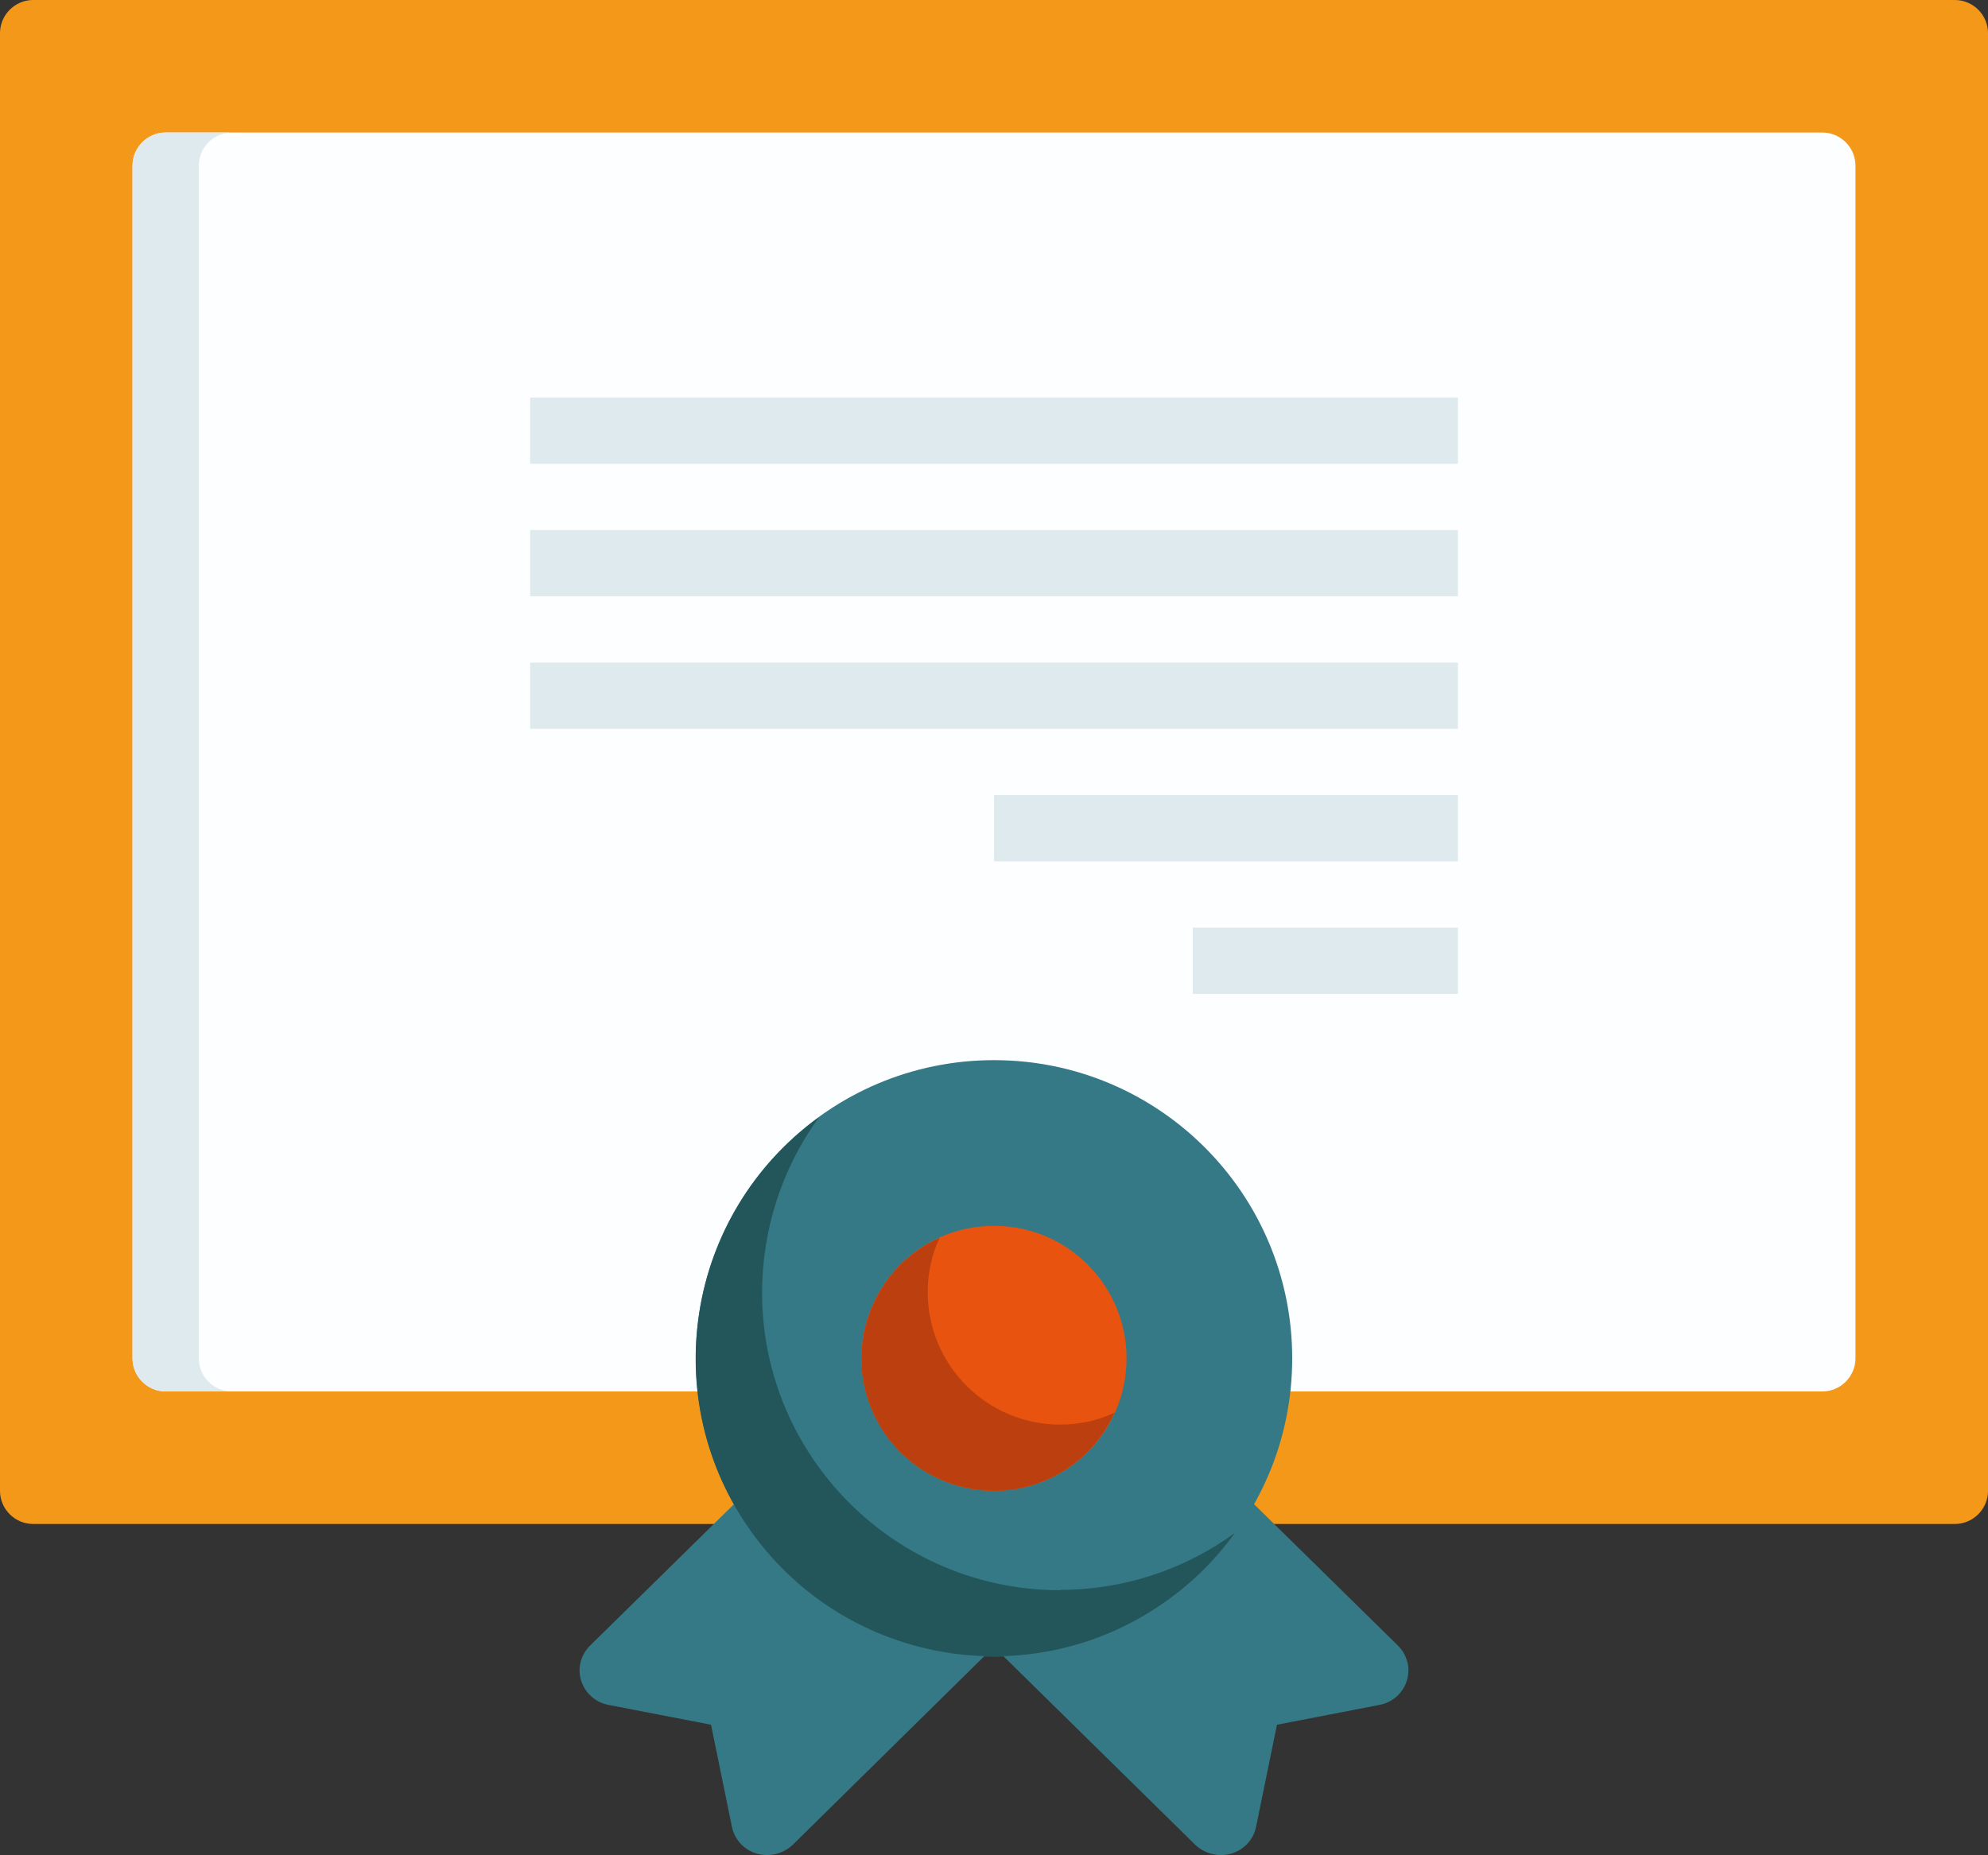
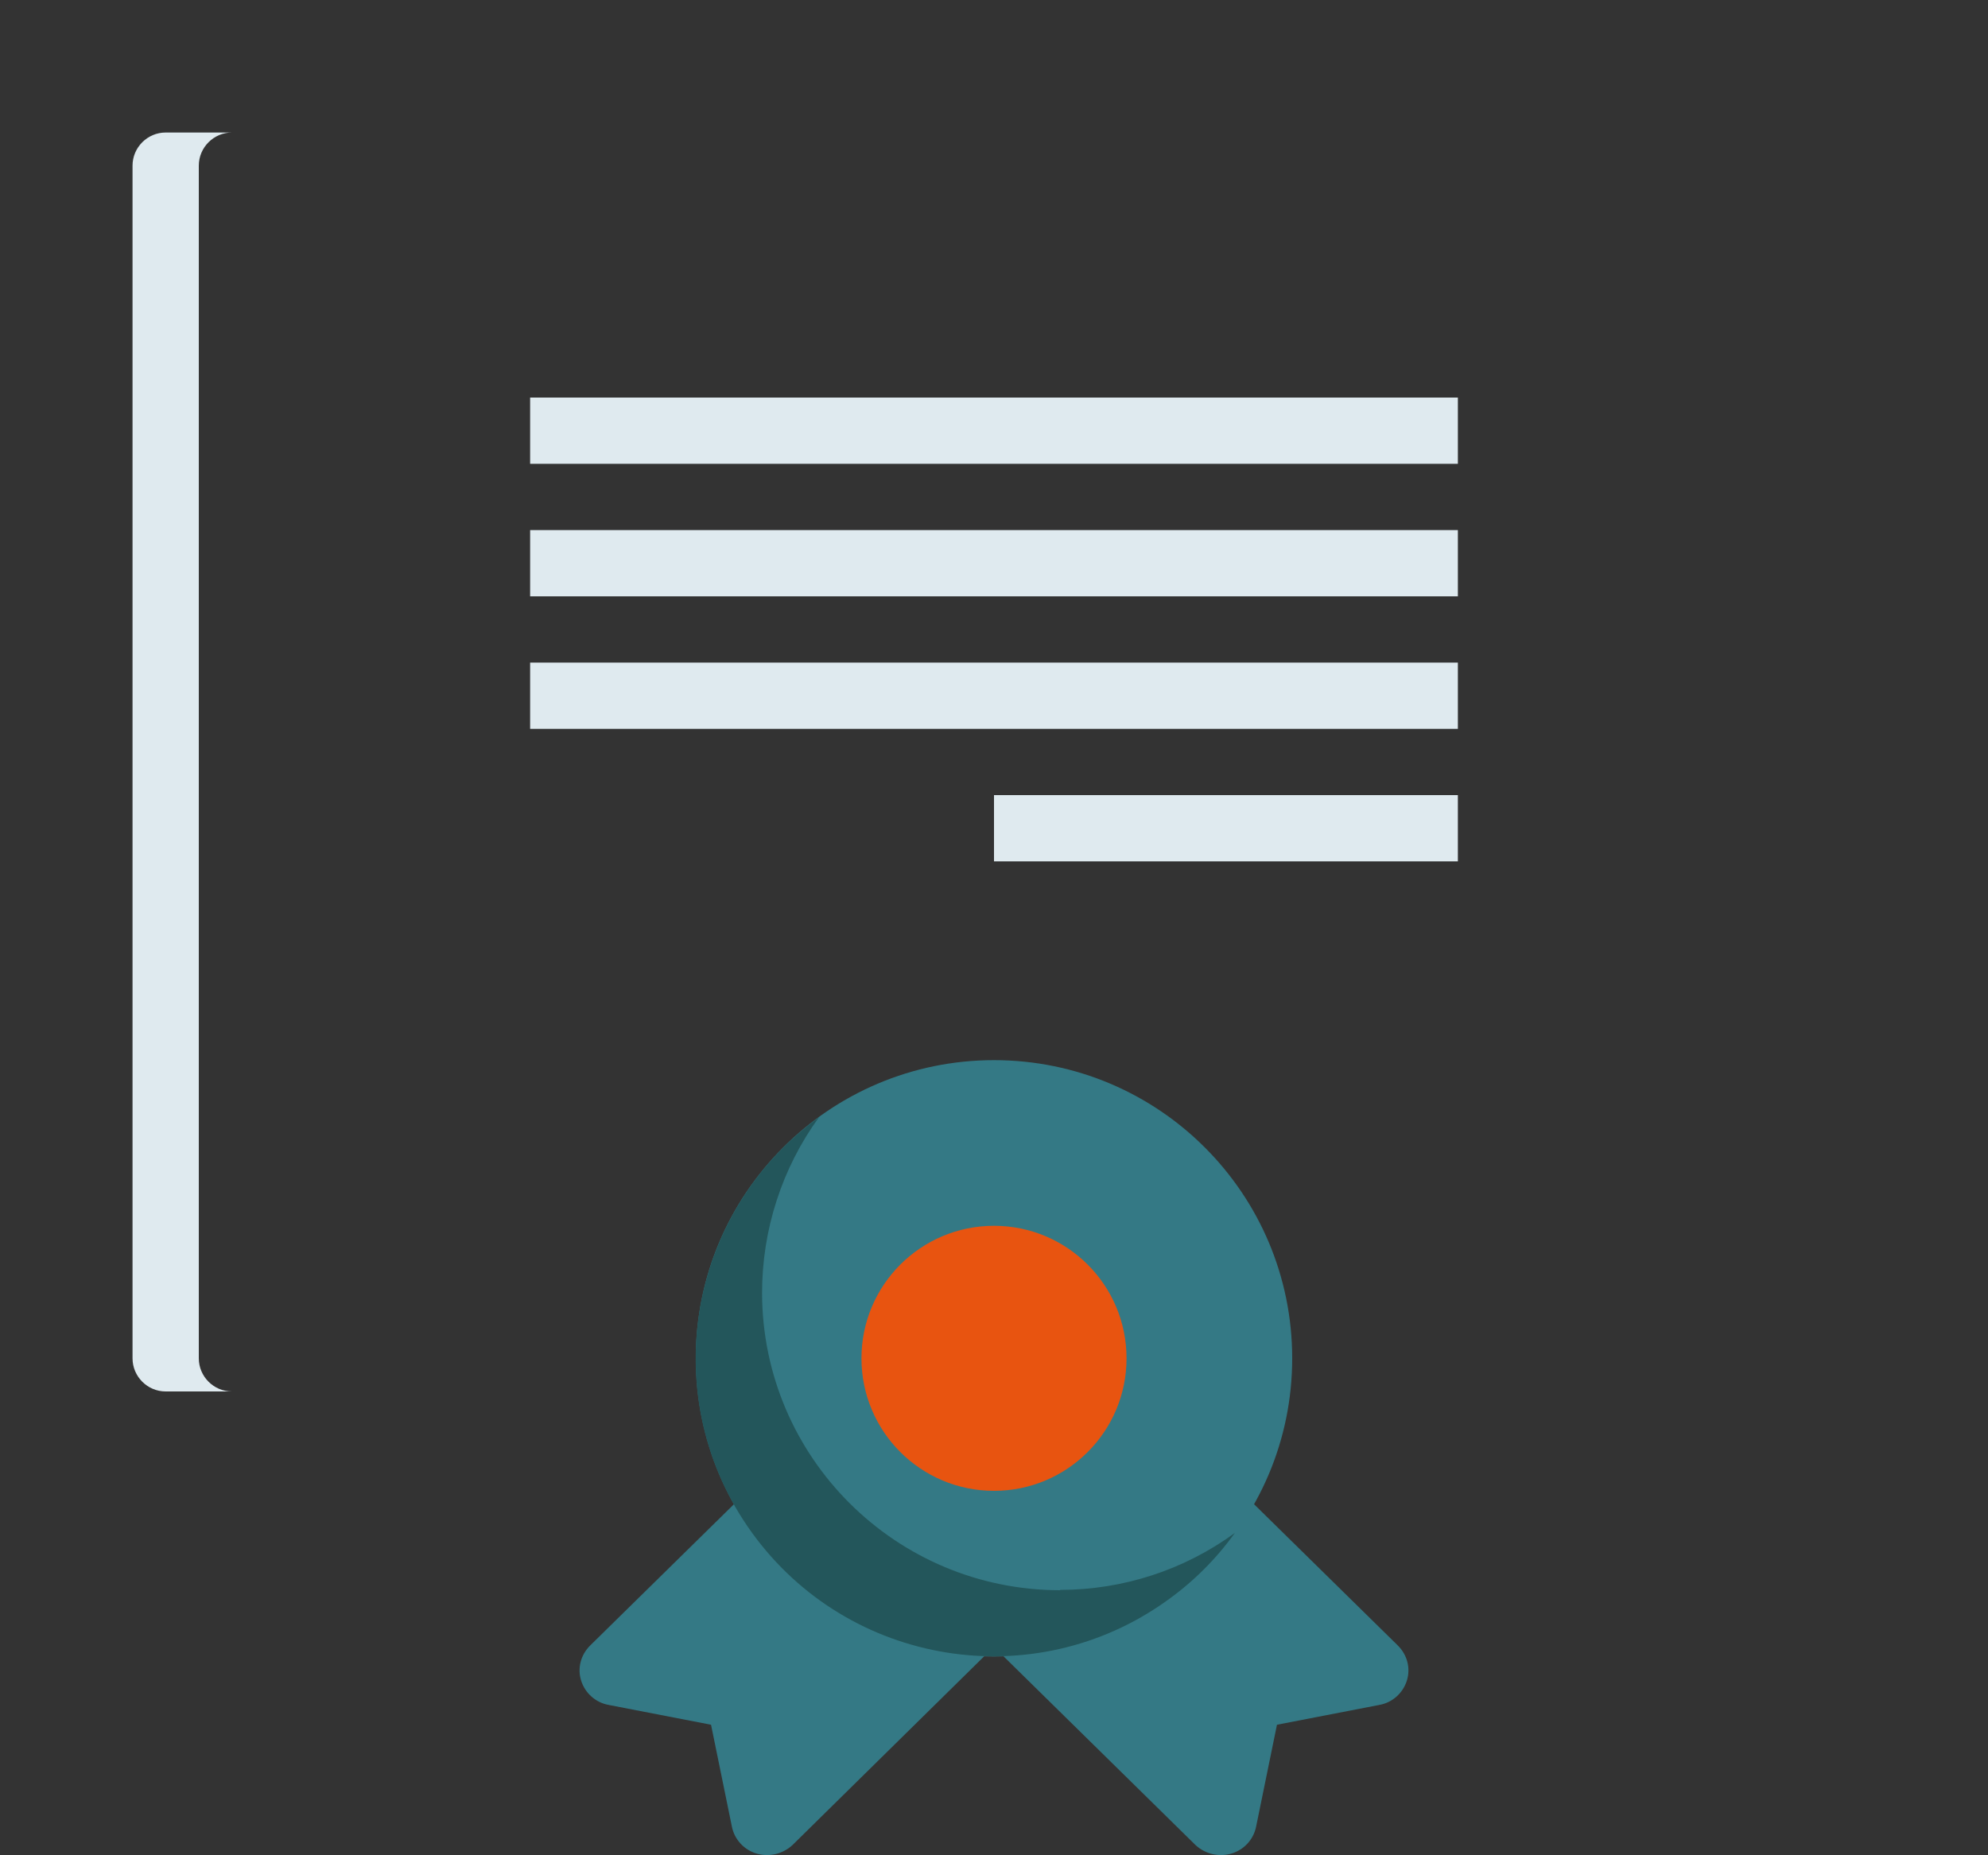
<svg xmlns="http://www.w3.org/2000/svg" id="Laag_2" data-name="Laag 2" viewBox="0 0 60 56">
  <rect x="0" y="0" width="60" height="56" fill="#333333" stroke="none" />
  <defs>
    <style>
      .cls-1 {
        fill: #347985;
      }

      .cls-2 {
        fill: #23565b;
      }

      .cls-3 {
        fill: #fdfeff;
      }

      .cls-4 {
        fill: #f49819;
      }

      .cls-5 {
        fill: #bc400f;
      }

      .cls-6 {
        fill: #e85410;
      }

      .cls-7 {
        fill: #dfeaef;
      }
    </style>
  </defs>
  <g id="Laag_1-2" data-name="Laag 1">
-     <path class="cls-4" d="M59,46H1c-.55,0-1-.45-1-1V1C0,.45.45,0,1,0h58c.55,0,1,.45,1,1v44c0,.55-.45,1-1,1Z" />
    <path class="cls-1" d="M23.58,44l-5.77,5.67c-.28.28-.39.68-.27,1.06.12.38.44.66.82.73l3.1.6.63,3.08c.08.39.37.7.75.81.38.11.79.01,1.08-.26l6.57-6.47c-3-.56-5.56-2.49-6.92-5.22Z" />
    <path class="cls-1" d="M36.42,44l5.77,5.67c.28.28.39.68.27,1.06-.12.38-.44.66-.82.73l-3.1.6-.63,3.08c-.08.39-.37.7-.75.81-.38.11-.79.01-1.08-.26l-6.58-6.47c3-.56,5.56-2.49,6.92-5.22Z" />
-     <path class="cls-3" d="M55,42H5c-.55,0-1-.45-1-1V5c0-.55.45-1,1-1h50c.55,0,1,.45,1,1v36c0,.55-.45,1-1,1Z" />
    <path class="cls-7" d="M6,41V5c0-.55.45-1,1-1h-2c-.55,0-1,.45-1,1v36c0,.55.45,1,1,1h2c-.55,0-1-.45-1-1Z" />
    <path class="cls-1" d="M30,50c-4.97,0-9-4.03-9-9s4.03-9,9-9,9,4.03,9,9c0,4.97-4.03,8.99-9,9Z" />
    <path class="cls-2" d="M32,48c-4.96,0-8.99-4.01-9-8.97,0-1.91.6-3.77,1.72-5.31-4.02,2.91-4.93,8.53-2.02,12.55,2.91,4.02,8.53,4.93,12.55,2.02.78-.56,1.46-1.24,2.02-2.02-1.53,1.12-3.38,1.72-5.28,1.72Z" />
    <circle class="cls-6" cx="30" cy="41" r="4" />
-     <path class="cls-5" d="M32,43c-2.21,0-4-1.79-4-4,0-.57.12-1.13.36-1.64-2.01.9-2.91,3.27-2.01,5.28.9,2.01,3.27,2.91,5.28,2.01.89-.4,1.61-1.12,2.01-2.01-.51.24-1.07.36-1.64.36Z" />
    <rect class="cls-7" x="16" y="12" width="28" height="2" />
    <rect class="cls-7" x="16" y="16" width="28" height="2" />
    <rect class="cls-7" x="16" y="20" width="28" height="2" />
    <rect class="cls-7" x="30" y="24" width="14" height="2" />
-     <rect class="cls-7" x="36" y="28" width="8" height="2" />
  </g>
</svg>